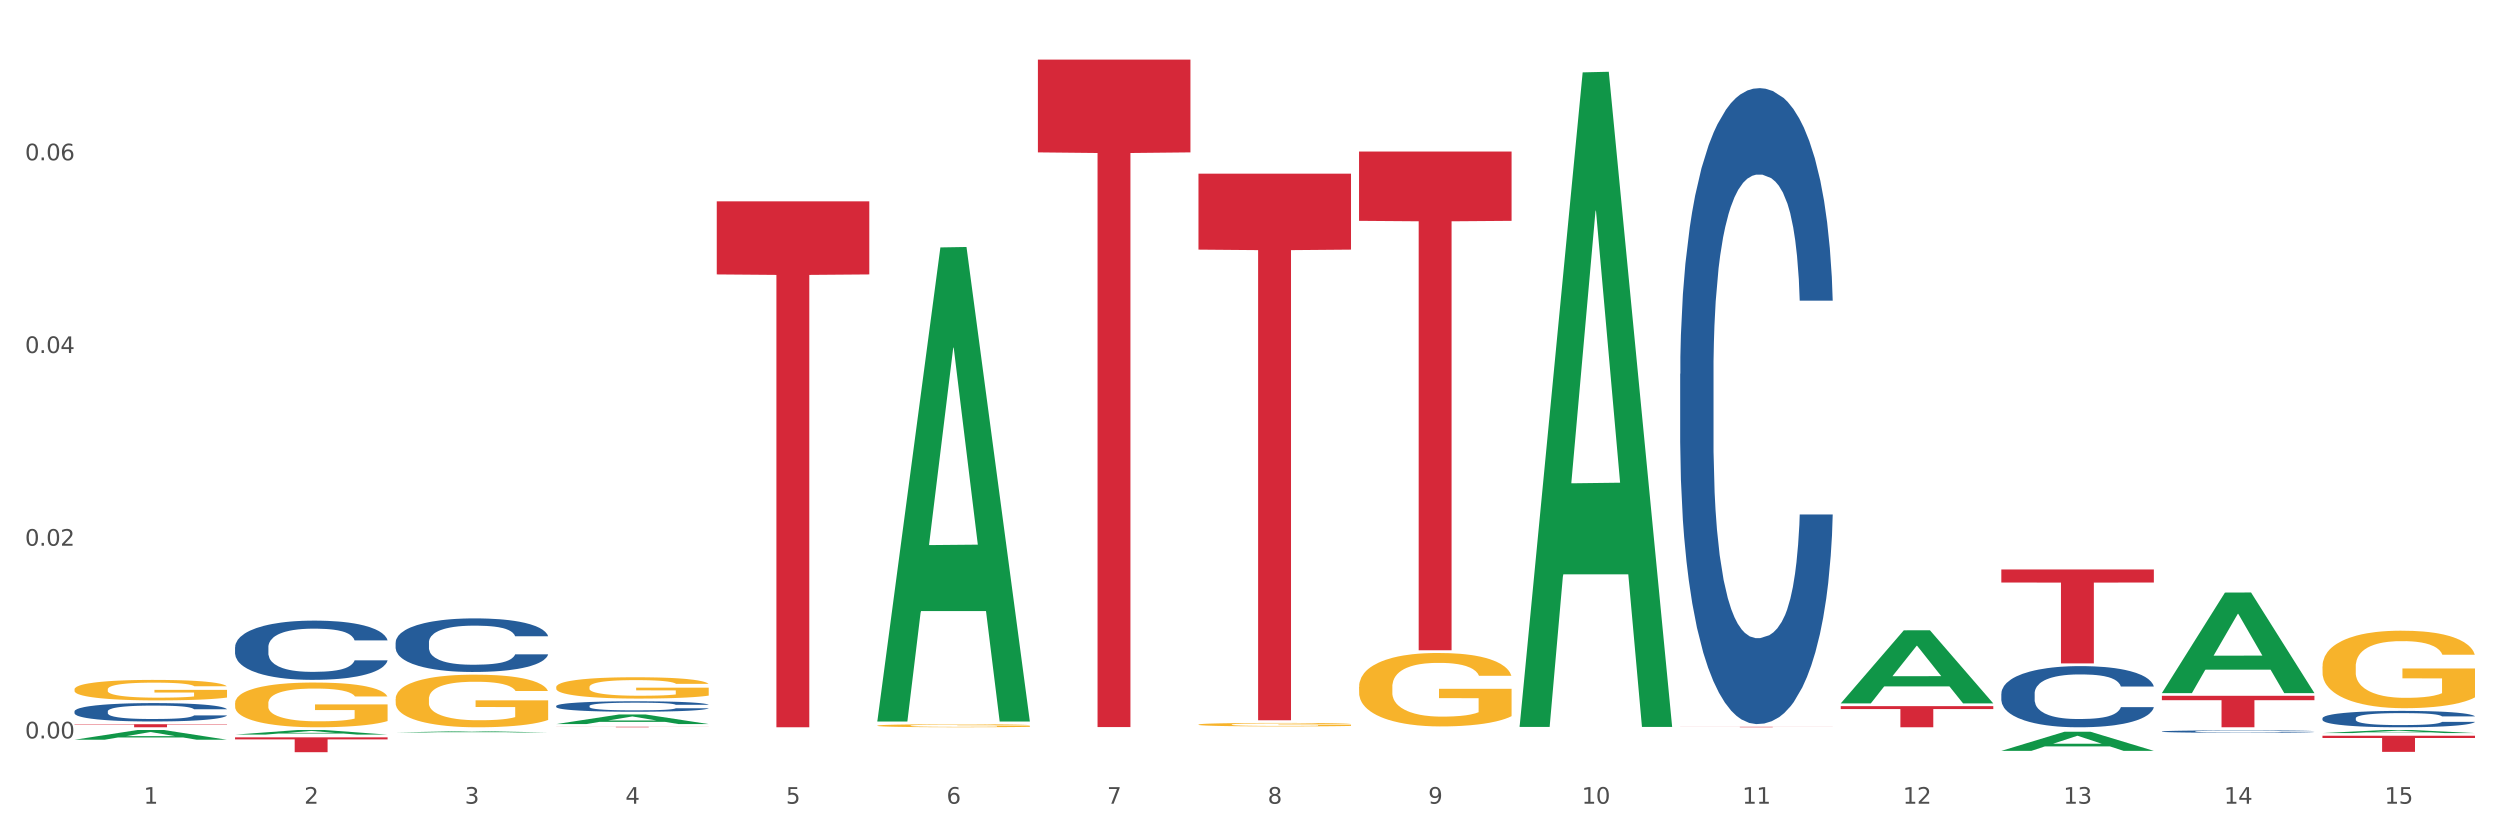
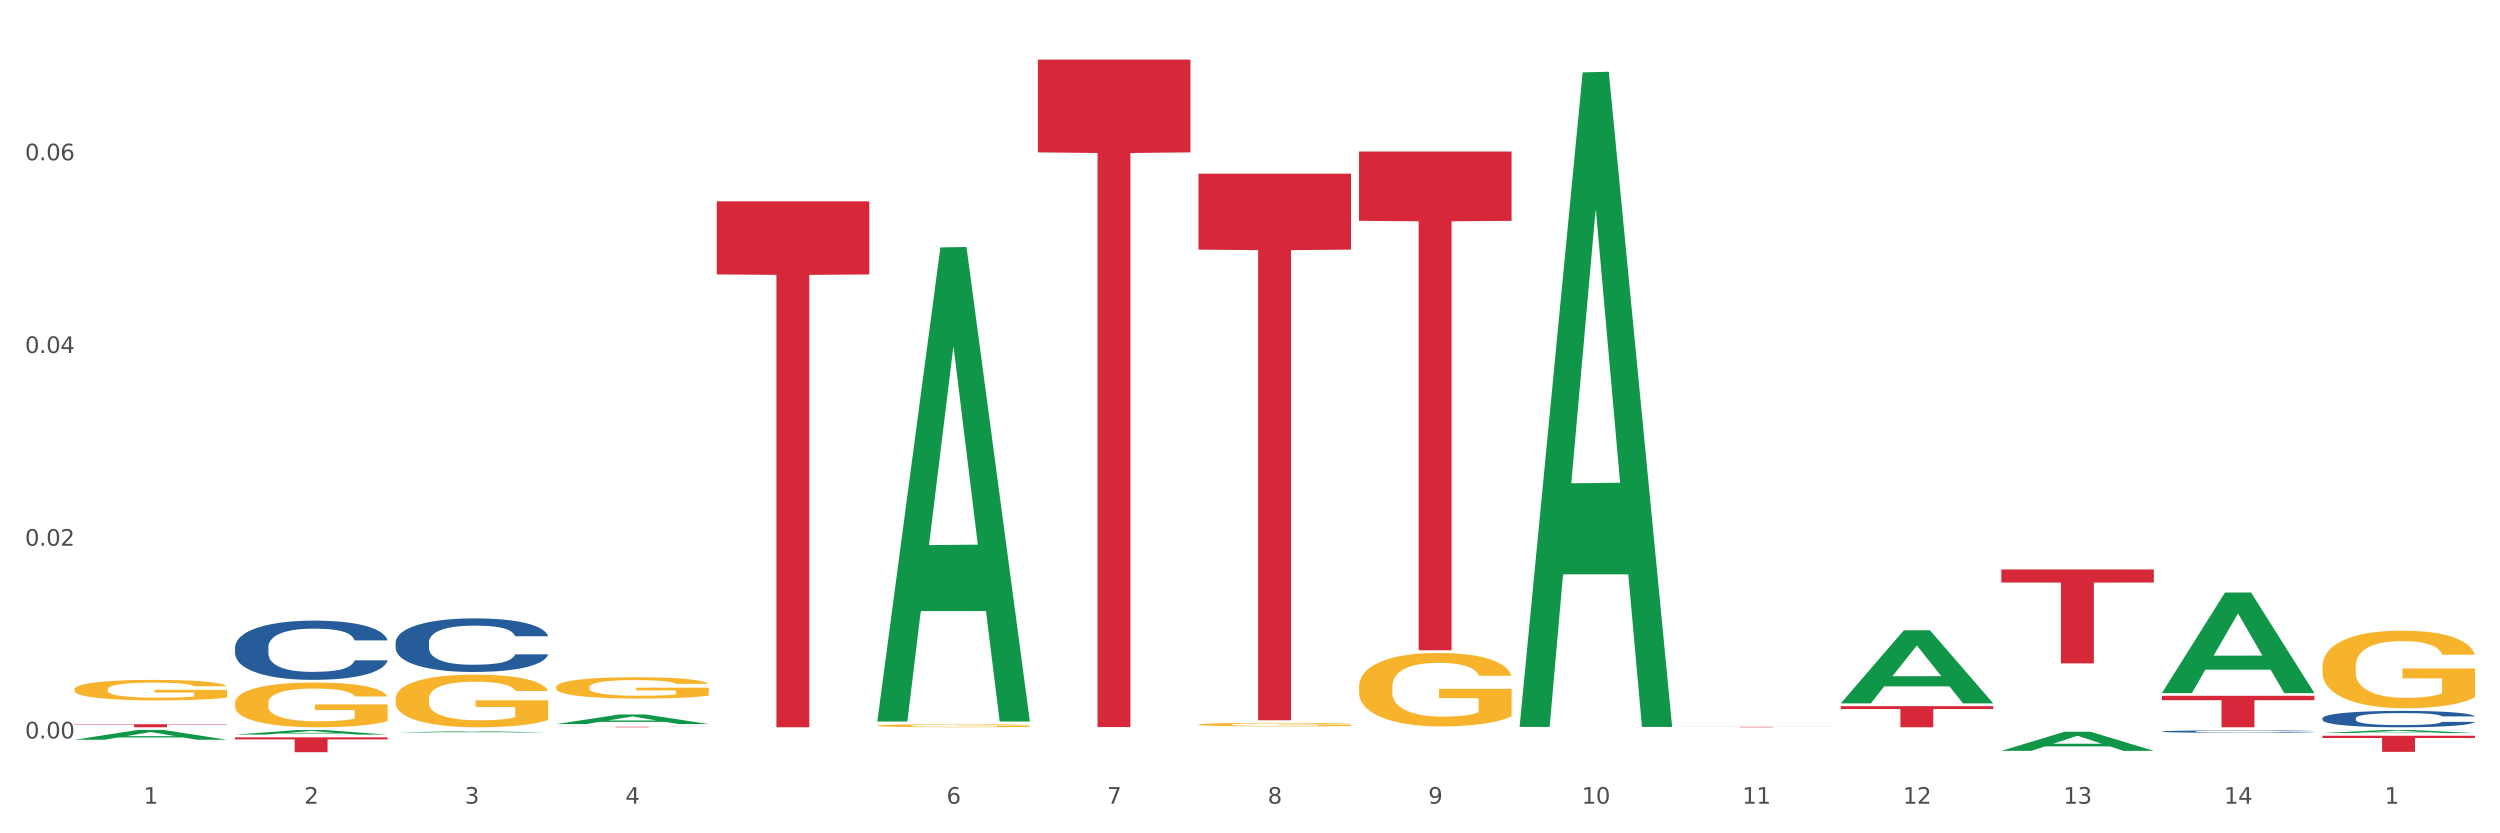
<svg xmlns="http://www.w3.org/2000/svg" xmlns:xlink="http://www.w3.org/1999/xlink" width="1080pt" height="360pt" viewBox="0 0 1080 360" version="1.1">
  <rect x="0" y="0" width="1080" height="360" fill="#333333" stroke="none" />
  <defs>
    <style type="text/css">*{stroke-linejoin: round; stroke-linecap: butt}</style>
  </defs>
  <g id="figure_1">
    <g id="patch_1">
      <path d="M 0 360  L 1080 360  L 1080 0  L 0 0  z " style="fill: #ffffff; stroke: #ffffff; stroke-linejoin: miter" />
    </g>
    <g id="axes_1">
      <g id="matplotlib.axis_1">
        <g id="xtick_1">
          <g id="text_1">
            <g style="fill: #4d4d4d" transform="translate(62.07 347.204) scale(0.096 -0.096)">
              <defs>
                <path id="DejaVuSans-31" d="M 794 531  L 1825 531  L 1825 4091  L 703 3866  L 703 4441  L 1819 4666  L 2450 4666  L 2450 531  L 3481 531  L 3481 0  L 794 0  L 794 531  z " transform="scale(0.016)" />
              </defs>
              <use xlink:href="#DejaVuSans-31" />
            </g>
          </g>
        </g>
        <g id="xtick_2">
          <g id="text_2">
            <g style="fill: #4d4d4d" transform="translate(131.436 347.204) scale(0.096 -0.096)">
              <defs>
                <path id="DejaVuSans-32" d="M 1228 531  L 3431 531  L 3431 0  L 469 0  L 469 531  Q 828 903 1448 1529  Q 2069 2156 2228 2338  Q 2531 2678 2651 2914  Q 2772 3150 2772 3378  Q 2772 3750 2511 3984  Q 2250 4219 1831 4219  Q 1534 4219 1204 4116  Q 875 4013 500 3803  L 500 4441  Q 881 4594 1212 4672  Q 1544 4750 1819 4750  Q 2544 4750 2975 4387  Q 3406 4025 3406 3419  Q 3406 3131 3298 2873  Q 3191 2616 2906 2266  Q 2828 2175 2409 1742  Q 1991 1309 1228 531  z " transform="scale(0.016)" />
              </defs>
              <use xlink:href="#DejaVuSans-32" />
            </g>
          </g>
        </g>
        <g id="xtick_3">
          <g id="text_3">
            <g style="fill: #4d4d4d" transform="translate(200.802 347.204) scale(0.096 -0.096)">
              <defs>
                <path id="DejaVuSans-33" d="M 2597 2516  Q 3050 2419 3304 2112  Q 3559 1806 3559 1356  Q 3559 666 3084 287  Q 2609 -91 1734 -91  Q 1441 -91 1130 -33  Q 819 25 488 141  L 488 750  Q 750 597 1062 519  Q 1375 441 1716 441  Q 2309 441 2620 675  Q 2931 909 2931 1356  Q 2931 1769 2642 2001  Q 2353 2234 1838 2234  L 1294 2234  L 1294 2753  L 1863 2753  Q 2328 2753 2575 2939  Q 2822 3125 2822 3475  Q 2822 3834 2567 4026  Q 2313 4219 1838 4219  Q 1578 4219 1281 4162  Q 984 4106 628 3988  L 628 4550  Q 988 4650 1302 4700  Q 1616 4750 1894 4750  Q 2613 4750 3031 4423  Q 3450 4097 3450 3541  Q 3450 3153 3228 2886  Q 3006 2619 2597 2516  z " transform="scale(0.016)" />
              </defs>
              <use xlink:href="#DejaVuSans-33" />
            </g>
          </g>
        </g>
        <g id="xtick_4">
          <g id="text_4">
            <g style="fill: #4d4d4d" transform="translate(270.169 347.204) scale(0.096 -0.096)">
              <defs>
                <path id="DejaVuSans-34" d="M 2419 4116  L 825 1625  L 2419 1625  L 2419 4116  z M 2253 4666  L 3047 4666  L 3047 1625  L 3713 1625  L 3713 1100  L 3047 1100  L 3047 0  L 2419 0  L 2419 1100  L 313 1100  L 313 1709  L 2253 4666  z " transform="scale(0.016)" />
              </defs>
              <use xlink:href="#DejaVuSans-34" />
            </g>
          </g>
        </g>
        <g id="xtick_5">
          <g id="text_5">
            <g style="fill: #4d4d4d" transform="translate(339.535 347.204) scale(0.096 -0.096)">
              <defs>
-                 <path id="DejaVuSans-35" d="M 691 4666  L 3169 4666  L 3169 4134  L 1269 4134  L 1269 2991  Q 1406 3038 1543 3061  Q 1681 3084 1819 3084  Q 2600 3084 3056 2656  Q 3513 2228 3513 1497  Q 3513 744 3044 326  Q 2575 -91 1722 -91  Q 1428 -91 1123 -41  Q 819 9 494 109  L 494 744  Q 775 591 1075 516  Q 1375 441 1709 441  Q 2250 441 2565 725  Q 2881 1009 2881 1497  Q 2881 1984 2565 2268  Q 2250 2553 1709 2553  Q 1456 2553 1204 2497  Q 953 2441 691 2322  L 691 4666  z " transform="scale(0.016)" />
-               </defs>
+                 </defs>
              <use xlink:href="#DejaVuSans-35" />
            </g>
          </g>
        </g>
        <g id="xtick_6">
          <g id="text_6">
            <g style="fill: #4d4d4d" transform="translate(408.901 347.204) scale(0.096 -0.096)">
              <defs>
                <path id="DejaVuSans-36" d="M 2113 2584  Q 1688 2584 1439 2293  Q 1191 2003 1191 1497  Q 1191 994 1439 701  Q 1688 409 2113 409  Q 2538 409 2786 701  Q 3034 994 3034 1497  Q 3034 2003 2786 2293  Q 2538 2584 2113 2584  z M 3366 4563  L 3366 3988  Q 3128 4100 2886 4159  Q 2644 4219 2406 4219  Q 1781 4219 1451 3797  Q 1122 3375 1075 2522  Q 1259 2794 1537 2939  Q 1816 3084 2150 3084  Q 2853 3084 3261 2657  Q 3669 2231 3669 1497  Q 3669 778 3244 343  Q 2819 -91 2113 -91  Q 1303 -91 875 529  Q 447 1150 447 2328  Q 447 3434 972 4092  Q 1497 4750 2381 4750  Q 2619 4750 2861 4703  Q 3103 4656 3366 4563  z " transform="scale(0.016)" />
              </defs>
              <use xlink:href="#DejaVuSans-36" />
            </g>
          </g>
        </g>
        <g id="xtick_7">
          <g id="text_7">
            <g style="fill: #4d4d4d" transform="translate(478.267 347.204) scale(0.096 -0.096)">
              <defs>
                <path id="DejaVuSans-37" d="M 525 4666  L 3525 4666  L 3525 4397  L 1831 0  L 1172 0  L 2766 4134  L 525 4134  L 525 4666  z " transform="scale(0.016)" />
              </defs>
              <use xlink:href="#DejaVuSans-37" />
            </g>
          </g>
        </g>
        <g id="xtick_8">
          <g id="text_8">
            <g style="fill: #4d4d4d" transform="translate(547.634 347.204) scale(0.096 -0.096)">
              <defs>
                <path id="DejaVuSans-38" d="M 2034 2216  Q 1584 2216 1326 1975  Q 1069 1734 1069 1313  Q 1069 891 1326 650  Q 1584 409 2034 409  Q 2484 409 2743 651  Q 3003 894 3003 1313  Q 3003 1734 2745 1975  Q 2488 2216 2034 2216  z M 1403 2484  Q 997 2584 770 2862  Q 544 3141 544 3541  Q 544 4100 942 4425  Q 1341 4750 2034 4750  Q 2731 4750 3128 4425  Q 3525 4100 3525 3541  Q 3525 3141 3298 2862  Q 3072 2584 2669 2484  Q 3125 2378 3379 2068  Q 3634 1759 3634 1313  Q 3634 634 3220 271  Q 2806 -91 2034 -91  Q 1263 -91 848 271  Q 434 634 434 1313  Q 434 1759 690 2068  Q 947 2378 1403 2484  z M 1172 3481  Q 1172 3119 1398 2916  Q 1625 2713 2034 2713  Q 2441 2713 2670 2916  Q 2900 3119 2900 3481  Q 2900 3844 2670 4047  Q 2441 4250 2034 4250  Q 1625 4250 1398 4047  Q 1172 3844 1172 3481  z " transform="scale(0.016)" />
              </defs>
              <use xlink:href="#DejaVuSans-38" />
            </g>
          </g>
        </g>
        <g id="xtick_9">
          <g id="text_9">
            <g style="fill: #4d4d4d" transform="translate(617 347.204) scale(0.096 -0.096)">
              <defs>
                <path id="DejaVuSans-39" d="M 703 97  L 703 672  Q 941 559 1184 500  Q 1428 441 1663 441  Q 2288 441 2617 861  Q 2947 1281 2994 2138  Q 2813 1869 2534 1725  Q 2256 1581 1919 1581  Q 1219 1581 811 2004  Q 403 2428 403 3163  Q 403 3881 828 4315  Q 1253 4750 1959 4750  Q 2769 4750 3195 4129  Q 3622 3509 3622 2328  Q 3622 1225 3098 567  Q 2575 -91 1691 -91  Q 1453 -91 1209 -44  Q 966 3 703 97  z M 1959 2075  Q 2384 2075 2632 2365  Q 2881 2656 2881 3163  Q 2881 3666 2632 3958  Q 2384 4250 1959 4250  Q 1534 4250 1286 3958  Q 1038 3666 1038 3163  Q 1038 2656 1286 2365  Q 1534 2075 1959 2075  z " transform="scale(0.016)" />
              </defs>
              <use xlink:href="#DejaVuSans-39" />
            </g>
          </g>
        </g>
        <g id="xtick_10">
          <g id="text_10">
            <g style="fill: #4d4d4d" transform="translate(683.312 347.204) scale(0.096 -0.096)">
              <defs>
                <path id="DejaVuSans-30" d="M 2034 4250  Q 1547 4250 1301 3770  Q 1056 3291 1056 2328  Q 1056 1369 1301 889  Q 1547 409 2034 409  Q 2525 409 2770 889  Q 3016 1369 3016 2328  Q 3016 3291 2770 3770  Q 2525 4250 2034 4250  z M 2034 4750  Q 2819 4750 3233 4129  Q 3647 3509 3647 2328  Q 3647 1150 3233 529  Q 2819 -91 2034 -91  Q 1250 -91 836 529  Q 422 1150 422 2328  Q 422 3509 836 4129  Q 1250 4750 2034 4750  z " transform="scale(0.016)" />
              </defs>
              <use xlink:href="#DejaVuSans-31" />
              <use xlink:href="#DejaVuSans-30" transform="translate(63.623 0)" />
            </g>
          </g>
        </g>
        <g id="xtick_11">
          <g id="text_11">
            <g style="fill: #4d4d4d" transform="translate(752.678 347.204) scale(0.096 -0.096)">
              <use xlink:href="#DejaVuSans-31" />
              <use xlink:href="#DejaVuSans-31" transform="translate(63.623 0)" />
            </g>
          </g>
        </g>
        <g id="xtick_12">
          <g id="text_12">
            <g style="fill: #4d4d4d" transform="translate(822.044 347.204) scale(0.096 -0.096)">
              <use xlink:href="#DejaVuSans-31" />
              <use xlink:href="#DejaVuSans-32" transform="translate(63.623 0)" />
            </g>
          </g>
        </g>
        <g id="xtick_13">
          <g id="text_13">
            <g style="fill: #4d4d4d" transform="translate(891.411 347.204) scale(0.096 -0.096)">
              <use xlink:href="#DejaVuSans-31" />
              <use xlink:href="#DejaVuSans-33" transform="translate(63.623 0)" />
            </g>
          </g>
        </g>
        <g id="xtick_14">
          <g id="text_14">
            <g style="fill: #4d4d4d" transform="translate(960.777 347.204) scale(0.096 -0.096)">
              <use xlink:href="#DejaVuSans-31" />
              <use xlink:href="#DejaVuSans-34" transform="translate(63.623 0)" />
            </g>
          </g>
        </g>
        <g id="xtick_15">
          <g id="text_15">
            <g style="fill: #4d4d4d" transform="translate(1030.143 347.204) scale(0.096 -0.096)">
              <use xlink:href="#DejaVuSans-31" />
              <use xlink:href="#DejaVuSans-35" transform="translate(63.623 0)" />
            </g>
          </g>
        </g>
        <g id="xtick_16" />
        <g id="xtick_17" />
        <g id="xtick_18" />
        <g id="xtick_19" />
        <g id="xtick_20" />
        <g id="xtick_21" />
        <g id="xtick_22" />
        <g id="xtick_23" />
        <g id="xtick_24" />
        <g id="xtick_25" />
        <g id="xtick_26" />
        <g id="xtick_27" />
        <g id="xtick_28" />
        <g id="xtick_29" />
      </g>
      <g id="matplotlib.axis_2">
        <g id="ytick_1">
          <g id="text_16">
            <g style="fill: #4d4d4d" transform="translate(10.8 318.998) scale(0.096 -0.096)">
              <defs>
                <path id="DejaVuSans-2e" d="M 684 794  L 1344 794  L 1344 0  L 684 0  L 684 794  z " transform="scale(0.016)" />
              </defs>
              <use xlink:href="#DejaVuSans-30" />
              <use xlink:href="#DejaVuSans-2e" transform="translate(63.623 0)" />
              <use xlink:href="#DejaVuSans-30" transform="translate(95.41 0)" />
              <use xlink:href="#DejaVuSans-30" transform="translate(159.033 0)" />
            </g>
          </g>
        </g>
        <g id="ytick_2">
          <g id="text_17">
            <g style="fill: #4d4d4d" transform="translate(10.8 235.749) scale(0.096 -0.096)">
              <use xlink:href="#DejaVuSans-30" />
              <use xlink:href="#DejaVuSans-2e" transform="translate(63.623 0)" />
              <use xlink:href="#DejaVuSans-30" transform="translate(95.41 0)" />
              <use xlink:href="#DejaVuSans-32" transform="translate(159.033 0)" />
            </g>
          </g>
        </g>
        <g id="ytick_3">
          <g id="text_18">
            <g style="fill: #4d4d4d" transform="translate(10.8 152.5) scale(0.096 -0.096)">
              <use xlink:href="#DejaVuSans-30" />
              <use xlink:href="#DejaVuSans-2e" transform="translate(63.623 0)" />
              <use xlink:href="#DejaVuSans-30" transform="translate(95.41 0)" />
              <use xlink:href="#DejaVuSans-34" transform="translate(159.033 0)" />
            </g>
          </g>
        </g>
        <g id="ytick_4">
          <g id="text_19">
            <g style="fill: #4d4d4d" transform="translate(10.8 69.251) scale(0.096 -0.096)">
              <use xlink:href="#DejaVuSans-30" />
              <use xlink:href="#DejaVuSans-2e" transform="translate(63.623 0)" />
              <use xlink:href="#DejaVuSans-30" transform="translate(95.41 0)" />
              <use xlink:href="#DejaVuSans-36" transform="translate(159.033 0)" />
            </g>
          </g>
        </g>
        <g id="ytick_5" />
        <g id="ytick_6" />
        <g id="ytick_7" />
        <g id="ytick_8" />
      </g>
      <g id="PolyCollection_1">
        <path d="M 32.175 319.565  L 32.243 319.561  L 59.417 315.355  L 70.695 315.351  L 98.073 319.573  L 85.029 319.573  L 79.119 318.59  L 51.061 318.59  L 50.857 318.606  L 45.151 319.573  L 32.175 319.573  L 32.175 319.565  L 54.594 318.003  L 75.586 317.999  L 65.192 316.251  L 65.056 316.243  L 64.92 316.255  L 54.526 317.999  L 54.594 318.003  L 32.175 319.565  z " clip-path="url(#p451936772e)" style="fill: #109648" />
        <path d="M 379.006 313.471  L 379.084 313.47  L 379.084 313.427  L 379.24 313.39  L 380.018 313.301  L 381.185 313.227  L 382.04 313.188  L 382.896 313.156  L 383.908 313.124  L 385.152 313.091  L 387.409 313.042  L 388.809 313.017  L 390.521 312.991  L 393.633 312.953  L 395.889 312.932  L 398.223 312.914  L 402.035 312.892  L 404.525 312.883  L 407.17 312.876  L 410.36 312.871  L 412.772 312.87  L 418.062 312.873  L 422.575 312.884  L 424.753 312.892  L 427.554 312.907  L 429.032 312.916  L 431.444 312.935  L 433.934 312.96  L 435.646 312.982  L 438.213 313.022  L 440.158 313.062  L 441.948 313.112  L 442.881 313.147  L 443.581 313.179  L 444.204 313.215  L 444.826 313.274  L 430.822 313.274  L 430.277 313.232  L 429.422 313.193  L 428.177 313.155  L 427.087 313.131  L 425.22 313.101  L 423.509 313.082  L 421.719 313.068  L 419.541 313.056  L 417.829 313.05  L 415.417 313.046  L 410.671 313.047  L 407.481 313.056  L 405.303 313.068  L 403.903 313.079  L 402.658 313.091  L 401.257 313.107  L 399.624 313.132  L 398.456 313.155  L 397.289 313.183  L 396.356 313.212  L 395.5 313.245  L 394.8 313.281  L 394.255 313.318  L 393.788 313.363  L 393.399 313.438  L 393.399 313.6  L 393.555 313.637  L 393.944 313.686  L 394.411 313.723  L 395.189 313.767  L 395.889 313.796  L 397.212 313.839  L 398.69 313.875  L 399.857 313.897  L 401.024 313.916  L 403.047 313.942  L 405.303 313.964  L 407.248 313.977  L 409.893 313.989  L 411.683 313.993  L 413.239 313.996  L 417.051 313.996  L 419.774 313.992  L 422.808 313.984  L 425.142 313.973  L 427.087 313.96  L 429.266 313.939  L 430.666 313.919  L 430.666 313.67  L 413.55 313.669  L 413.55 313.504  L 444.904 313.504  L 444.904 313.989  L 443.581 314.014  L 442.103 314.036  L 440.547 314.056  L 438.213 314.081  L 435.412 314.105  L 432.923 314.122  L 430.277 314.136  L 427.165 314.149  L 423.12 314.161  L 420.63 314.166  L 417.518 314.169  L 413.861 314.17  L 410.671 314.168  L 407.559 314.162  L 404.292 314.151  L 401.102 314.136  L 398.69 314.12  L 396.278 314.101  L 393.711 314.077  L 391.688 314.053  L 390.132 314.031  L 388.42 314.004  L 386.553 313.968  L 385.152 313.936  L 383.908 313.903  L 382.585 313.86  L 381.651 313.824  L 380.718 313.777  L 380.173 313.743  L 379.551 313.689  L 379.084 313.615  L 379.006 313.471  z " clip-path="url(#p451936772e)" style="fill: #f7b32b" />
        <path d="M 517.739 313.001  L 517.816 313  L 517.816 312.95  L 517.972 312.908  L 518.75 312.805  L 519.917 312.72  L 520.773 312.675  L 521.629 312.638  L 522.64 312.601  L 523.885 312.563  L 526.141 312.507  L 527.542 312.478  L 529.253 312.448  L 532.365 312.404  L 534.621 312.379  L 536.956 312.359  L 540.768 312.334  L 543.257 312.323  L 545.903 312.315  L 549.093 312.309  L 551.504 312.308  L 556.795 312.312  L 561.307 312.324  L 563.486 312.334  L 566.287 312.351  L 567.765 312.361  L 570.177 312.383  L 572.666 312.412  L 574.378 312.437  L 576.946 312.483  L 578.891 312.53  L 580.68 312.587  L 581.614 312.627  L 582.314 312.664  L 582.936 312.707  L 583.559 312.774  L 569.554 312.774  L 569.01 312.726  L 568.154 312.68  L 566.909 312.637  L 565.82 312.609  L 563.953 312.575  L 562.241 312.553  L 560.452 312.537  L 558.273 312.523  L 556.562 312.516  L 554.15 312.511  L 549.404 312.512  L 546.214 312.523  L 544.035 312.537  L 542.635 312.549  L 541.39 312.563  L 539.99 312.582  L 538.356 312.611  L 537.189 312.637  L 536.022 312.67  L 535.088 312.702  L 534.232 312.741  L 533.532 312.782  L 532.988 312.824  L 532.521 312.876  L 532.132 312.963  L 532.132 313.15  L 532.287 313.193  L 532.676 313.249  L 533.143 313.291  L 533.921 313.342  L 534.621 313.376  L 535.944 313.425  L 537.422 313.466  L 538.589 313.492  L 539.756 313.514  L 541.779 313.544  L 544.035 313.569  L 545.981 313.584  L 548.626 313.598  L 550.415 313.603  L 551.971 313.606  L 555.784 313.606  L 558.507 313.602  L 561.541 313.592  L 563.875 313.58  L 565.82 313.565  L 567.998 313.54  L 569.399 313.517  L 569.399 313.231  L 552.282 313.23  L 552.282 313.039  L 583.636 313.039  L 583.636 313.598  L 582.314 313.627  L 580.836 313.653  L 579.28 313.676  L 576.946 313.705  L 574.145 313.732  L 571.655 313.751  L 569.01 313.768  L 565.898 313.783  L 561.852 313.796  L 559.362 313.802  L 556.25 313.806  L 552.594 313.807  L 549.404 313.805  L 546.292 313.798  L 543.024 313.785  L 539.834 313.768  L 537.422 313.75  L 535.01 313.728  L 532.443 313.699  L 530.42 313.672  L 528.864 313.647  L 527.153 313.616  L 525.285 313.575  L 523.885 313.538  L 522.64 313.499  L 521.317 313.45  L 520.384 313.408  L 519.45 313.354  L 518.906 313.314  L 518.283 313.253  L 517.816 313.167  L 517.739 313.001  z " clip-path="url(#p451936772e)" style="fill: #f7b32b" />
        <path d="M 587.105 296.751  L 587.183 296.722  L 587.183 295.678  L 587.338 294.78  L 588.116 292.606  L 589.283 290.81  L 590.139 289.853  L 590.995 289.071  L 592.006 288.288  L 593.251 287.477  L 595.507 286.289  L 596.908 285.68  L 598.619 285.042  L 601.731 284.115  L 603.988 283.593  L 606.322 283.159  L 610.134 282.637  L 612.624 282.405  L 615.269 282.231  L 618.459 282.115  L 620.871 282.086  L 626.161 282.173  L 630.674 282.434  L 632.852 282.637  L 635.653 282.985  L 637.131 283.217  L 639.543 283.68  L 642.033 284.289  L 643.744 284.811  L 646.312 285.796  L 648.257 286.781  L 650.046 287.998  L 650.98 288.839  L 651.68 289.621  L 652.302 290.52  L 652.925 291.94  L 638.921 291.94  L 638.376 290.926  L 637.52 289.969  L 636.275 289.042  L 635.186 288.462  L 633.319 287.738  L 631.607 287.274  L 629.818 286.926  L 627.639 286.636  L 625.928 286.491  L 623.516 286.375  L 618.77 286.404  L 615.58 286.636  L 613.402 286.926  L 612.001 287.187  L 610.756 287.477  L 609.356 287.883  L 607.722 288.491  L 606.555 289.042  L 605.388 289.737  L 604.455 290.433  L 603.599 291.244  L 602.898 292.114  L 602.354 293.012  L 601.887 294.113  L 601.498 295.939  L 601.498 299.91  L 601.654 300.808  L 602.043 301.996  L 602.509 302.895  L 603.287 303.967  L 603.988 304.692  L 605.31 305.735  L 606.789 306.604  L 607.956 307.155  L 609.123 307.619  L 611.145 308.256  L 613.402 308.778  L 615.347 309.097  L 617.992 309.387  L 619.781 309.502  L 621.337 309.56  L 625.15 309.56  L 627.873 309.473  L 630.907 309.271  L 633.241 309.01  L 635.186 308.691  L 637.365 308.169  L 638.765 307.677  L 638.765 301.62  L 621.649 301.591  L 621.649 297.562  L 653.003 297.562  L 653.003 309.387  L 651.68 309.995  L 650.202 310.546  L 648.646 311.038  L 646.312 311.647  L 643.511 312.227  L 641.021 312.632  L 638.376 312.98  L 635.264 313.299  L 631.218 313.589  L 628.729 313.705  L 625.617 313.792  L 621.96 313.821  L 618.77 313.763  L 615.658 313.618  L 612.39 313.357  L 609.2 312.98  L 606.789 312.603  L 604.377 312.14  L 601.809 311.531  L 599.786 310.952  L 598.23 310.43  L 596.519 309.763  L 594.652 308.894  L 593.251 308.111  L 592.006 307.3  L 590.684 306.257  L 589.75 305.358  L 588.816 304.228  L 588.272 303.387  L 587.649 302.083  L 587.183 300.257  L 587.105 296.751  z " clip-path="url(#p451936772e)" style="fill: #f7b32b" />
        <path d="M 170.907 277.543  L 170.985 277.522  L 170.985 276.93  L 171.219 276.126  L 172.076 274.646  L 173.166 273.525  L 175.036 272.214  L 176.048 271.664  L 177.373 271.051  L 180.099 270.057  L 183.215 269.212  L 185.396 268.746  L 187.031 268.45  L 190.692 267.922  L 192.796 267.689  L 194.977 267.499  L 196.846 267.372  L 199.962 267.224  L 202.454 267.16  L 205.336 267.139  L 207.751 267.16  L 210.945 267.245  L 215.618 267.499  L 217.41 267.647  L 219.825 267.901  L 222.317 268.239  L 224.342 268.577  L 226.679 269.064  L 229.094 269.698  L 231.431 270.501  L 233.066 271.242  L 234.391 272.024  L 235.559 272.975  L 236.416 274.012  L 236.805 274.879  L 222.551 274.879  L 222.161 274.096  L 221.382 273.25  L 220.604 272.679  L 219.747 272.214  L 218.422 271.686  L 217.254 271.347  L 215.307 270.946  L 213.515 270.692  L 212.035 270.544  L 210.244 270.417  L 206.427 270.29  L 203.701 270.29  L 201.987 270.332  L 199.884 270.438  L 198.092 270.586  L 195.989 270.84  L 194.353 271.115  L 192.718 271.474  L 191.783 271.728  L 190.381 272.193  L 189.446 272.574  L 188.2 273.229  L 187.499 273.694  L 186.252 274.9  L 185.707 275.788  L 185.474 276.401  L 185.318 277.078  L 185.318 280.376  L 185.785 281.857  L 186.175 282.491  L 186.798 283.21  L 187.966 284.14  L 189.68 285.05  L 191.471 285.705  L 192.951 286.107  L 194.353 286.403  L 195.755 286.636  L 197.469 286.847  L 198.871 286.974  L 200.974 287.101  L 203.467 287.164  L 205.414 287.164  L 209.387 287.058  L 211.178 286.953  L 212.892 286.805  L 214.761 286.572  L 216.241 286.318  L 217.098 286.128  L 218.5 285.726  L 219.591 285.303  L 220.526 284.817  L 221.149 284.394  L 221.85 283.76  L 222.395 283.041  L 222.551 282.66  L 236.805 282.66  L 236.494 283.421  L 235.949 284.162  L 234.858 285.155  L 234.001 285.726  L 232.677 286.424  L 231.275 287.016  L 229.328 287.672  L 227.536 288.158  L 225.667 288.581  L 223.641 288.962  L 219.98 289.49  L 218.656 289.638  L 215.852 289.892  L 213.671 290.04  L 210.477 290.188  L 207.206 290.273  L 203.779 290.294  L 200.741 290.251  L 197.391 290.125  L 195.288 289.998  L 192.951 289.807  L 190.225 289.511  L 187.655 289.152  L 185.24 288.729  L 182.981 288.243  L 180.878 287.693  L 178.152 286.784  L 176.126 285.895  L 174.646 285.071  L 173.634 284.373  L 172.621 283.485  L 172.076 282.872  L 171.219 281.391  L 170.907 280.017  L 170.907 277.543  z " clip-path="url(#p451936772e)" style="fill: #255c99" />
-         <path d="M 240.274 304.982  L 240.352 304.978  L 240.352 304.862  L 240.585 304.705  L 241.442 304.415  L 242.533 304.196  L 244.402 303.939  L 245.415 303.831  L 246.739 303.711  L 249.465 303.517  L 252.581 303.351  L 254.762 303.26  L 256.398 303.202  L 260.059 303.099  L 262.162 303.053  L 264.343 303.016  L 266.212 302.991  L 269.328 302.962  L 271.821 302.95  L 274.703 302.945  L 277.117 302.95  L 280.311 302.966  L 284.985 303.016  L 286.776 303.045  L 289.191 303.095  L 291.683 303.161  L 293.709 303.227  L 296.045 303.322  L 298.46 303.446  L 300.797 303.604  L 302.433 303.749  L 303.757 303.902  L 304.925 304.088  L 305.782 304.291  L 306.172 304.461  L 291.917 304.461  L 291.528 304.308  L 290.749 304.142  L 289.97 304.03  L 289.113 303.939  L 287.789 303.836  L 286.62 303.769  L 284.673 303.691  L 282.881 303.641  L 281.401 303.612  L 279.61 303.587  L 275.793 303.562  L 273.067 303.562  L 271.353 303.571  L 269.25 303.591  L 267.458 303.62  L 265.355 303.67  L 263.72 303.724  L 262.084 303.794  L 261.149 303.844  L 259.747 303.935  L 258.812 304.009  L 257.566 304.138  L 256.865 304.229  L 255.619 304.465  L 255.073 304.639  L 254.84 304.759  L 254.684 304.891  L 254.684 305.537  L 255.151 305.827  L 255.541 305.951  L 256.164 306.092  L 257.332 306.274  L 259.046 306.452  L 260.838 306.58  L 262.318 306.659  L 263.72 306.717  L 265.122 306.762  L 266.835 306.804  L 268.237 306.829  L 270.341 306.854  L 272.833 306.866  L 274.78 306.866  L 278.753 306.845  L 280.545 306.825  L 282.258 306.796  L 284.128 306.75  L 285.608 306.7  L 286.465 306.663  L 287.867 306.584  L 288.957 306.502  L 289.892 306.406  L 290.515 306.324  L 291.216 306.199  L 291.761 306.059  L 291.917 305.984  L 306.172 305.984  L 305.86 306.133  L 305.315 306.278  L 304.224 306.473  L 303.367 306.584  L 302.043 306.721  L 300.641 306.837  L 298.694 306.965  L 296.902 307.061  L 295.033 307.143  L 293.008 307.218  L 289.347 307.321  L 288.022 307.35  L 285.218 307.4  L 283.037 307.429  L 279.844 307.458  L 276.572 307.475  L 273.145 307.479  L 270.107 307.47  L 266.757 307.446  L 264.654 307.421  L 262.318 307.383  L 259.591 307.326  L 257.021 307.255  L 254.606 307.172  L 252.347 307.077  L 250.244 306.969  L 247.518 306.791  L 245.493 306.618  L 244.013 306.456  L 243 306.32  L 241.987 306.146  L 241.442 306.026  L 240.585 305.736  L 240.274 305.467  L 240.274 304.982  z " clip-path="url(#p451936772e)" style="fill: #255c99" />
-         <path d="M 725.837 161.517  L 725.915 161.266  L 725.915 154.241  L 726.149 144.706  L 727.006 127.142  L 728.096 113.844  L 729.966 98.288  L 730.978 91.764  L 732.302 84.488  L 735.029 72.695  L 738.144 62.659  L 740.325 57.139  L 741.961 53.626  L 745.622 47.353  L 747.725 44.593  L 749.906 42.335  L 751.776 40.829  L 754.891 39.073  L 757.384 38.32  L 760.266 38.069  L 762.681 38.32  L 765.874 39.324  L 770.548 42.335  L 772.34 44.091  L 774.754 47.102  L 777.247 51.117  L 779.272 55.131  L 781.609 60.902  L 784.024 68.43  L 786.36 77.964  L 787.996 86.746  L 789.32 96.03  L 790.489 107.321  L 791.346 119.615  L 791.735 129.902  L 777.481 129.902  L 777.091 120.619  L 776.312 110.582  L 775.533 103.808  L 774.676 98.288  L 773.352 92.015  L 772.184 88.001  L 770.237 83.233  L 768.445 80.222  L 766.965 78.466  L 765.173 76.96  L 761.357 75.455  L 758.63 75.455  L 756.917 75.957  L 754.814 77.211  L 753.022 78.968  L 750.919 81.979  L 749.283 85.241  L 747.647 89.506  L 746.713 92.517  L 745.311 98.037  L 744.376 102.553  L 743.13 110.331  L 742.429 115.852  L 741.182 130.153  L 740.637 140.692  L 740.403 147.968  L 740.248 155.997  L 740.248 195.139  L 740.715 212.703  L 741.104 220.23  L 741.727 228.761  L 742.896 239.801  L 744.61 250.59  L 746.401 258.368  L 747.881 263.136  L 749.283 266.648  L 750.685 269.408  L 752.399 271.917  L 753.801 273.423  L 755.904 274.928  L 758.397 275.681  L 760.344 275.681  L 764.317 274.427  L 766.108 273.172  L 767.822 271.416  L 769.691 268.656  L 771.171 265.645  L 772.028 263.387  L 773.43 258.619  L 774.521 253.601  L 775.455 247.83  L 776.079 242.812  L 776.78 235.285  L 777.325 226.754  L 777.481 222.237  L 791.735 222.237  L 791.424 231.27  L 790.878 240.052  L 789.788 251.845  L 788.931 258.619  L 787.607 266.899  L 786.205 273.925  L 784.257 281.703  L 782.466 287.474  L 780.596 292.492  L 778.571 297.008  L 774.91 303.281  L 773.586 305.038  L 770.782 308.048  L 768.601 309.805  L 765.407 311.561  L 762.136 312.565  L 758.708 312.816  L 755.67 312.314  L 752.321 310.808  L 750.218 309.303  L 747.881 307.045  L 745.155 303.532  L 742.584 299.267  L 740.17 294.248  L 737.911 288.478  L 735.808 281.954  L 733.081 271.165  L 731.056 260.627  L 729.576 250.841  L 728.563 242.561  L 727.551 232.023  L 727.006 224.746  L 726.149 207.183  L 725.837 190.874  L 725.837 161.517  z " clip-path="url(#p451936772e)" style="fill: #255c99" />
-         <path d="M 864.57 299.636  L 864.648 299.612  L 864.648 298.936  L 864.881 298.019  L 865.738 296.329  L 866.829 295.05  L 868.698 293.553  L 869.711 292.925  L 871.035 292.225  L 873.761 291.091  L 876.877 290.125  L 879.058 289.594  L 880.694 289.256  L 884.355 288.653  L 886.458 288.387  L 888.639 288.17  L 890.508 288.025  L 893.624 287.856  L 896.117 287.784  L 898.999 287.76  L 901.413 287.784  L 904.607 287.88  L 909.281 288.17  L 911.072 288.339  L 913.487 288.629  L 915.979 289.015  L 918.005 289.401  L 920.341 289.956  L 922.756 290.68  L 925.093 291.598  L 926.729 292.443  L 928.053 293.336  L 929.221 294.422  L 930.078 295.605  L 930.468 296.595  L 916.213 296.595  L 915.824 295.701  L 915.045 294.736  L 914.266 294.084  L 913.409 293.553  L 912.085 292.95  L 910.916 292.563  L 908.969 292.105  L 907.177 291.815  L 905.697 291.646  L 903.906 291.501  L 900.089 291.356  L 897.363 291.356  L 895.649 291.405  L 893.546 291.525  L 891.754 291.694  L 889.651 291.984  L 888.016 292.298  L 886.38 292.708  L 885.445 292.998  L 884.043 293.529  L 883.108 293.963  L 881.862 294.712  L 881.161 295.243  L 879.915 296.619  L 879.369 297.633  L 879.136 298.333  L 878.98 299.105  L 878.98 302.871  L 879.447 304.561  L 879.837 305.285  L 880.46 306.105  L 881.628 307.168  L 883.342 308.206  L 885.134 308.954  L 886.614 309.413  L 888.016 309.751  L 889.418 310.016  L 891.131 310.257  L 892.533 310.402  L 894.637 310.547  L 897.129 310.62  L 899.076 310.62  L 903.049 310.499  L 904.841 310.378  L 906.554 310.209  L 908.424 309.944  L 909.904 309.654  L 910.76 309.437  L 912.163 308.978  L 913.253 308.495  L 914.188 307.94  L 914.811 307.457  L 915.512 306.733  L 916.057 305.912  L 916.213 305.478  L 930.468 305.478  L 930.156 306.347  L 929.611 307.192  L 928.52 308.326  L 927.663 308.978  L 926.339 309.775  L 924.937 310.451  L 922.99 311.199  L 921.198 311.754  L 919.329 312.237  L 917.304 312.671  L 913.643 313.275  L 912.318 313.444  L 909.514 313.734  L 907.333 313.903  L 904.14 314.072  L 900.868 314.168  L 897.441 314.192  L 894.403 314.144  L 891.053 313.999  L 888.95 313.854  L 886.614 313.637  L 883.887 313.299  L 881.317 312.889  L 878.902 312.406  L 876.643 311.851  L 874.54 311.223  L 871.814 310.185  L 869.789 309.171  L 868.309 308.23  L 867.296 307.433  L 866.283 306.419  L 865.738 305.719  L 864.881 304.03  L 864.57 302.46  L 864.57 299.636  z " clip-path="url(#p451936772e)" style="fill: #255c99" />
        <path d="M 933.936 315.988  L 934.014 315.987  L 934.014 315.961  L 934.247 315.925  L 935.104 315.859  L 936.195 315.809  L 938.064 315.751  L 939.077 315.727  L 940.401 315.699  L 943.127 315.655  L 946.243 315.618  L 948.424 315.597  L 950.06 315.584  L 953.721 315.56  L 955.824 315.55  L 958.005 315.542  L 959.874 315.536  L 962.99 315.529  L 965.483 315.527  L 968.365 315.526  L 970.779 315.527  L 973.973 315.53  L 978.647 315.542  L 980.438 315.548  L 982.853 315.559  L 985.346 315.574  L 987.371 315.589  L 989.708 315.611  L 992.122 315.639  L 994.459 315.675  L 996.095 315.708  L 997.419 315.743  L 998.587 315.785  L 999.444 315.831  L 999.834 315.87  L 985.579 315.87  L 985.19 315.835  L 984.411 315.797  L 983.632 315.772  L 982.775 315.751  L 981.451 315.728  L 980.283 315.713  L 978.335 315.695  L 976.544 315.683  L 975.064 315.677  L 973.272 315.671  L 969.455 315.666  L 966.729 315.666  L 965.015 315.668  L 962.912 315.672  L 961.121 315.679  L 959.018 315.69  L 957.382 315.702  L 955.746 315.718  L 954.811 315.73  L 953.409 315.75  L 952.475 315.767  L 951.228 315.796  L 950.527 315.817  L 949.281 315.871  L 948.736 315.91  L 948.502 315.937  L 948.346 315.967  L 948.346 316.114  L 948.814 316.18  L 949.203 316.208  L 949.826 316.24  L 950.995 316.281  L 952.708 316.322  L 954.5 316.351  L 955.98 316.369  L 957.382 316.382  L 958.784 316.392  L 960.498 316.402  L 961.9 316.407  L 964.003 316.413  L 966.495 316.416  L 968.443 316.416  L 972.415 316.411  L 974.207 316.406  L 975.92 316.4  L 977.79 316.389  L 979.27 316.378  L 980.127 316.37  L 981.529 316.352  L 982.619 316.333  L 983.554 316.311  L 984.177 316.293  L 984.878 316.264  L 985.423 316.232  L 985.579 316.216  L 999.834 316.216  L 999.522 316.249  L 998.977 316.282  L 997.886 316.326  L 997.03 316.352  L 995.705 316.383  L 994.303 316.409  L 992.356 316.438  L 990.564 316.46  L 988.695 316.479  L 986.67 316.496  L 983.009 316.519  L 981.685 316.526  L 978.88 316.537  L 976.699 316.544  L 973.506 316.55  L 970.234 316.554  L 966.807 316.555  L 963.769 316.553  L 960.42 316.547  L 958.317 316.542  L 955.98 316.533  L 953.253 316.52  L 950.683 316.504  L 948.268 316.485  L 946.009 316.464  L 943.906 316.439  L 941.18 316.399  L 939.155 316.359  L 937.675 316.323  L 936.662 316.292  L 935.65 316.252  L 935.104 316.225  L 934.247 316.159  L 933.936 316.098  L 933.936 315.988  z " clip-path="url(#p451936772e)" style="fill: #255c99" />
        <path d="M 240.274 296.83  L 240.351 296.822  L 240.351 296.519  L 240.507 296.258  L 241.285 295.627  L 242.452 295.105  L 243.308 294.827  L 244.164 294.6  L 245.175 294.373  L 246.42 294.137  L 248.676 293.792  L 250.077 293.616  L 251.788 293.43  L 254.9 293.161  L 257.157 293.01  L 259.491 292.883  L 263.303 292.732  L 265.793 292.665  L 268.438 292.614  L 271.628 292.58  L 274.04 292.572  L 279.33 292.597  L 283.843 292.673  L 286.021 292.732  L 288.822 292.833  L 290.3 292.9  L 292.712 293.035  L 295.202 293.212  L 296.913 293.363  L 299.481 293.649  L 301.426 293.935  L 303.215 294.289  L 304.149 294.533  L 304.849 294.76  L 305.471 295.021  L 306.094 295.433  L 292.089 295.433  L 291.545 295.139  L 290.689 294.861  L 289.444 294.592  L 288.355 294.423  L 286.488 294.213  L 284.776 294.078  L 282.987 293.977  L 280.808 293.893  L 279.097 293.851  L 276.685 293.818  L 271.939 293.826  L 268.749 293.893  L 266.571 293.977  L 265.17 294.053  L 263.925 294.137  L 262.525 294.255  L 260.891 294.432  L 259.724 294.592  L 258.557 294.794  L 257.623 294.996  L 256.768 295.231  L 256.067 295.484  L 255.523 295.745  L 255.056 296.065  L 254.667 296.595  L 254.667 297.748  L 254.823 298.009  L 255.212 298.354  L 255.678 298.614  L 256.456 298.926  L 257.157 299.136  L 258.479 299.439  L 259.957 299.692  L 261.124 299.852  L 262.291 299.986  L 264.314 300.171  L 266.571 300.323  L 268.516 300.415  L 271.161 300.5  L 272.95 300.533  L 274.506 300.55  L 278.319 300.55  L 281.042 300.525  L 284.076 300.466  L 286.41 300.39  L 288.355 300.298  L 290.533 300.146  L 291.934 300.003  L 291.934 298.244  L 274.818 298.236  L 274.818 297.066  L 306.172 297.066  L 306.172 300.5  L 304.849 300.676  L 303.371 300.836  L 301.815 300.979  L 299.481 301.156  L 296.68 301.324  L 294.19 301.442  L 291.545 301.543  L 288.433 301.636  L 284.387 301.72  L 281.897 301.753  L 278.785 301.779  L 275.129 301.787  L 271.939 301.77  L 268.827 301.728  L 265.559 301.652  L 262.369 301.543  L 259.957 301.434  L 257.546 301.299  L 254.978 301.122  L 252.955 300.954  L 251.399 300.802  L 249.688 300.609  L 247.82 300.356  L 246.42 300.129  L 245.175 299.894  L 243.853 299.591  L 242.919 299.33  L 241.985 299.002  L 241.441 298.758  L 240.818 298.379  L 240.351 297.849  L 240.274 296.83  z " clip-path="url(#p451936772e)" style="fill: #f7b32b" />
        <path d="M 1003.302 310.289  L 1003.38 310.283  L 1003.38 310.101  L 1003.614 309.855  L 1004.47 309.402  L 1005.561 309.059  L 1007.43 308.658  L 1008.443 308.489  L 1009.767 308.302  L 1012.494 307.998  L 1015.609 307.739  L 1017.79 307.596  L 1019.426 307.506  L 1023.087 307.344  L 1025.19 307.273  L 1027.371 307.214  L 1029.241 307.175  L 1032.356 307.13  L 1034.849 307.111  L 1037.731 307.104  L 1040.146 307.111  L 1043.339 307.137  L 1048.013 307.214  L 1049.805 307.26  L 1052.219 307.337  L 1054.712 307.441  L 1056.737 307.544  L 1059.074 307.693  L 1061.489 307.887  L 1063.825 308.133  L 1065.461 308.36  L 1066.785 308.6  L 1067.954 308.891  L 1068.811 309.208  L 1069.2 309.473  L 1054.945 309.473  L 1054.556 309.234  L 1053.777 308.975  L 1052.998 308.8  L 1052.141 308.658  L 1050.817 308.496  L 1049.649 308.392  L 1047.701 308.269  L 1045.91 308.192  L 1044.43 308.146  L 1042.638 308.108  L 1038.822 308.069  L 1036.095 308.069  L 1034.382 308.082  L 1032.278 308.114  L 1030.487 308.159  L 1028.384 308.237  L 1026.748 308.321  L 1025.112 308.431  L 1024.178 308.509  L 1022.775 308.651  L 1021.841 308.768  L 1020.594 308.968  L 1019.893 309.111  L 1018.647 309.48  L 1018.102 309.752  L 1017.868 309.939  L 1017.712 310.147  L 1017.712 311.156  L 1018.18 311.609  L 1018.569 311.804  L 1019.192 312.024  L 1020.361 312.309  L 1022.074 312.587  L 1023.866 312.788  L 1025.346 312.911  L 1026.748 313.001  L 1028.15 313.072  L 1029.864 313.137  L 1031.266 313.176  L 1033.369 313.215  L 1035.862 313.234  L 1037.809 313.234  L 1041.781 313.202  L 1043.573 313.169  L 1045.287 313.124  L 1047.156 313.053  L 1048.636 312.975  L 1049.493 312.917  L 1050.895 312.794  L 1051.986 312.665  L 1052.92 312.516  L 1053.543 312.386  L 1054.244 312.192  L 1054.79 311.972  L 1054.945 311.855  L 1069.2 311.855  L 1068.888 312.088  L 1068.343 312.315  L 1067.253 312.619  L 1066.396 312.794  L 1065.072 313.008  L 1063.67 313.189  L 1061.722 313.39  L 1059.931 313.538  L 1058.061 313.668  L 1056.036 313.784  L 1052.375 313.946  L 1051.051 313.992  L 1048.247 314.069  L 1046.066 314.115  L 1042.872 314.16  L 1039.6 314.186  L 1036.173 314.192  L 1033.135 314.179  L 1029.786 314.14  L 1027.683 314.102  L 1025.346 314.043  L 1022.62 313.953  L 1020.049 313.843  L 1017.634 313.713  L 1015.376 313.564  L 1013.272 313.396  L 1010.546 313.118  L 1008.521 312.846  L 1007.041 312.593  L 1006.028 312.38  L 1005.016 312.108  L 1004.47 311.92  L 1003.614 311.467  L 1003.302 311.046  L 1003.302 310.289  z " clip-path="url(#p451936772e)" style="fill: #255c99" />
        <path d="M 32.175 312.841  L 98.073 312.841  L 98.073 313.029  L 72.151 313.03  L 72.151 314.192  L 57.941 314.192  L 57.941 313.03  L 32.175 313.029  L 32.175 312.842  L 32.175 312.841  z " clip-path="url(#p451936772e)" style="fill: #d62839" />
        <path d="M 101.541 318.515  L 167.439 318.515  L 167.439 319.409  L 141.517 319.415  L 141.517 324.95  L 127.307 324.95  L 127.307 319.415  L 101.541 319.409  L 101.541 318.521  L 101.541 318.515  z " clip-path="url(#p451936772e)" style="fill: #d62839" />
        <path d="M 240.274 313.962  L 306.172 313.962  L 306.172 313.994  L 280.25 313.994  L 280.25 314.192  L 266.039 314.192  L 266.039 313.994  L 240.274 313.994  L 240.274 313.962  L 240.274 313.962  z " clip-path="url(#p451936772e)" style="fill: #d62839" />
        <path d="M 309.64 86.974  L 375.538 86.974  L 375.538 118.55  L 349.616 118.763  L 349.616 314.192  L 335.406 314.192  L 335.406 118.763  L 309.64 118.55  L 309.64 87.188  L 309.64 86.974  z " clip-path="url(#p451936772e)" style="fill: #d62839" />
        <path d="M 448.372 25.759  L 514.27 25.759  L 514.27 65.828  L 488.348 66.099  L 488.348 314.092  L 474.138 314.092  L 474.138 66.099  L 448.372 65.828  L 448.372 26.03  L 448.372 25.759  z " clip-path="url(#p451936772e)" style="fill: #d62839" />
        <path d="M 517.739 75.022  L 583.636 75.022  L 583.636 107.836  L 557.715 108.058  L 557.715 311.15  L 543.504 311.15  L 543.504 108.058  L 517.739 107.836  L 517.739 75.244  L 517.739 75.022  z " clip-path="url(#p451936772e)" style="fill: #d62839" />
        <path d="M 587.105 65.455  L 653.003 65.455  L 653.003 95.399  L 627.081 95.601  L 627.081 280.928  L 612.871 280.928  L 612.871 95.601  L 587.105 95.399  L 587.105 65.658  L 587.105 65.455  z " clip-path="url(#p451936772e)" style="fill: #d62839" />
        <path d="M 725.837 313.974  L 791.735 313.974  L 791.735 314.004  L 765.813 314.005  L 765.813 314.192  L 751.603 314.192  L 751.603 314.005  L 725.837 314.004  L 725.837 313.974  L 725.837 313.974  z " clip-path="url(#p451936772e)" style="fill: #d62839" />
        <path d="M 32.175 297.809  L 32.253 297.801  L 32.253 297.509  L 32.408 297.258  L 33.186 296.652  L 34.353 296.15  L 35.209 295.883  L 36.065 295.664  L 37.076 295.446  L 38.321 295.219  L 40.578 294.888  L 41.978 294.718  L 43.69 294.54  L 46.802 294.281  L 49.058 294.135  L 51.392 294.014  L 55.204 293.868  L 57.694 293.803  L 60.339 293.755  L 63.529 293.723  L 65.941 293.714  L 71.231 293.739  L 75.744 293.812  L 77.922 293.868  L 80.723 293.965  L 82.201 294.03  L 84.613 294.159  L 87.103 294.329  L 88.815 294.475  L 91.382 294.75  L 93.327 295.025  L 95.116 295.365  L 96.05 295.6  L 96.75 295.818  L 97.373 296.069  L 97.995 296.465  L 83.991 296.465  L 83.446 296.182  L 82.59 295.915  L 81.346 295.656  L 80.256 295.495  L 78.389 295.292  L 76.677 295.163  L 74.888 295.066  L 72.71 294.985  L 70.998 294.944  L 68.586 294.912  L 63.84 294.92  L 60.65 294.985  L 58.472 295.066  L 57.071 295.139  L 55.827 295.219  L 54.426 295.333  L 52.792 295.503  L 51.625 295.656  L 50.458 295.851  L 49.525 296.045  L 48.669 296.271  L 47.969 296.514  L 47.424 296.765  L 46.957 297.072  L 46.568 297.582  L 46.568 298.691  L 46.724 298.941  L 47.113 299.273  L 47.58 299.524  L 48.358 299.823  L 49.058 300.026  L 50.381 300.317  L 51.859 300.56  L 53.026 300.713  L 54.193 300.843  L 56.216 301.021  L 58.472 301.166  L 60.417 301.255  L 63.062 301.336  L 64.852 301.369  L 66.408 301.385  L 70.22 301.385  L 72.943 301.361  L 75.977 301.304  L 78.311 301.231  L 80.256 301.142  L 82.435 300.997  L 83.835 300.859  L 83.835 299.168  L 66.719 299.16  L 66.719 298.035  L 98.073 298.035  L 98.073 301.336  L 96.75 301.506  L 95.272 301.66  L 93.716 301.798  L 91.382 301.968  L 88.581 302.129  L 86.091 302.243  L 83.446 302.34  L 80.334 302.429  L 76.288 302.51  L 73.799 302.542  L 70.687 302.566  L 67.03 302.574  L 63.84 302.558  L 60.728 302.518  L 57.461 302.445  L 54.271 302.34  L 51.859 302.235  L 49.447 302.105  L 46.879 301.935  L 44.857 301.773  L 43.301 301.628  L 41.589 301.442  L 39.722 301.199  L 38.321 300.98  L 37.076 300.754  L 35.754 300.463  L 34.82 300.212  L 33.887 299.896  L 33.342 299.662  L 32.72 299.297  L 32.253 298.788  L 32.175 297.809  z " clip-path="url(#p451936772e)" style="fill: #f7b32b" />
        <path d="M 170.907 301.96  L 170.985 301.94  L 170.985 301.192  L 171.141 300.548  L 171.919 298.991  L 173.086 297.703  L 173.942 297.018  L 174.798 296.457  L 175.809 295.896  L 177.054 295.315  L 179.31 294.463  L 180.71 294.027  L 182.422 293.57  L 185.534 292.906  L 187.79 292.532  L 190.124 292.22  L 193.937 291.847  L 196.426 291.681  L 199.072 291.556  L 202.261 291.473  L 204.673 291.452  L 209.964 291.514  L 214.476 291.701  L 216.655 291.847  L 219.456 292.096  L 220.934 292.262  L 223.346 292.594  L 225.835 293.03  L 227.547 293.404  L 230.114 294.11  L 232.059 294.816  L 233.849 295.689  L 234.783 296.291  L 235.483 296.852  L 236.105 297.495  L 236.728 298.513  L 222.723 298.513  L 222.179 297.786  L 221.323 297.101  L 220.078 296.436  L 218.989 296.021  L 217.122 295.502  L 215.41 295.169  L 213.62 294.92  L 211.442 294.713  L 209.73 294.609  L 207.319 294.526  L 202.573 294.546  L 199.383 294.713  L 197.204 294.92  L 195.804 295.107  L 194.559 295.315  L 193.159 295.606  L 191.525 296.042  L 190.358 296.436  L 189.191 296.935  L 188.257 297.433  L 187.401 298.015  L 186.701 298.638  L 186.157 299.281  L 185.69 300.07  L 185.301 301.379  L 185.301 304.224  L 185.456 304.868  L 185.845 305.719  L 186.312 306.363  L 187.09 307.131  L 187.79 307.651  L 189.113 308.398  L 190.591 309.021  L 191.758 309.416  L 192.925 309.748  L 194.948 310.205  L 197.204 310.579  L 199.149 310.807  L 201.795 311.015  L 203.584 311.098  L 205.14 311.139  L 208.952 311.139  L 211.675 311.077  L 214.71 310.932  L 217.044 310.745  L 218.989 310.516  L 221.167 310.143  L 222.568 309.79  L 222.568 305.449  L 205.451 305.428  L 205.451 302.542  L 236.805 302.542  L 236.805 311.015  L 235.483 311.451  L 234.004 311.846  L 232.448 312.199  L 230.114 312.635  L 227.314 313.05  L 224.824 313.341  L 222.179 313.59  L 219.067 313.818  L 215.021 314.026  L 212.531 314.109  L 209.419 314.171  L 205.763 314.192  L 202.573 314.151  L 199.461 314.047  L 196.193 313.86  L 193.003 313.59  L 190.591 313.32  L 188.179 312.988  L 185.612 312.552  L 183.589 312.136  L 182.033 311.762  L 180.321 311.285  L 178.454 310.662  L 177.054 310.101  L 175.809 309.52  L 174.486 308.772  L 173.553 308.128  L 172.619 307.318  L 172.074 306.716  L 171.452 305.781  L 170.985 304.473  L 170.907 301.96  z " clip-path="url(#p451936772e)" style="fill: #f7b32b" />
        <path d="M 1003.302 287.931  L 1003.38 287.9  L 1003.38 286.799  L 1003.535 285.851  L 1004.314 283.557  L 1005.481 281.661  L 1006.336 280.652  L 1007.192 279.826  L 1008.204 279  L 1009.448 278.143  L 1011.705 276.889  L 1013.105 276.247  L 1014.817 275.574  L 1017.929 274.596  L 1020.185 274.045  L 1022.519 273.586  L 1026.331 273.036  L 1028.821 272.791  L 1031.466 272.607  L 1034.656 272.485  L 1037.068 272.455  L 1042.358 272.546  L 1046.871 272.822  L 1049.049 273.036  L 1051.85 273.403  L 1053.328 273.647  L 1055.74 274.137  L 1058.23 274.779  L 1059.942 275.33  L 1062.509 276.37  L 1064.454 277.409  L 1066.244 278.694  L 1067.177 279.581  L 1067.877 280.407  L 1068.5 281.355  L 1069.122 282.854  L 1055.118 282.854  L 1054.573 281.783  L 1053.717 280.774  L 1052.473 279.795  L 1051.383 279.183  L 1049.516 278.419  L 1047.805 277.929  L 1046.015 277.562  L 1043.837 277.257  L 1042.125 277.104  L 1039.713 276.981  L 1034.967 277.012  L 1031.777 277.257  L 1029.599 277.562  L 1028.199 277.838  L 1026.954 278.143  L 1025.553 278.572  L 1023.919 279.214  L 1022.752 279.795  L 1021.585 280.529  L 1020.652 281.263  L 1019.796 282.12  L 1019.096 283.037  L 1018.551 283.985  L 1018.084 285.148  L 1017.695 287.075  L 1017.695 291.265  L 1017.851 292.213  L 1018.24 293.467  L 1018.707 294.415  L 1019.485 295.547  L 1020.185 296.311  L 1021.508 297.412  L 1022.986 298.33  L 1024.153 298.911  L 1025.32 299.401  L 1027.343 300.073  L 1029.599 300.624  L 1031.544 300.96  L 1034.189 301.266  L 1035.979 301.389  L 1037.535 301.45  L 1041.347 301.45  L 1044.07 301.358  L 1047.104 301.144  L 1049.438 300.869  L 1051.383 300.532  L 1053.562 299.982  L 1054.962 299.462  L 1054.962 293.069  L 1037.846 293.039  L 1037.846 288.787  L 1069.2 288.787  L 1069.2 301.266  L 1067.877 301.909  L 1066.399 302.49  L 1064.843 303.01  L 1062.509 303.652  L 1059.708 304.264  L 1057.219 304.692  L 1054.573 305.059  L 1051.461 305.395  L 1047.416 305.701  L 1044.926 305.824  L 1041.814 305.915  L 1038.157 305.946  L 1034.967 305.885  L 1031.855 305.732  L 1028.588 305.457  L 1025.398 305.059  L 1022.986 304.661  L 1020.574 304.172  L 1018.007 303.53  L 1015.984 302.918  L 1014.428 302.367  L 1012.716 301.664  L 1010.849 300.746  L 1009.448 299.921  L 1008.204 299.064  L 1006.881 297.963  L 1005.947 297.015  L 1005.014 295.822  L 1004.469 294.935  L 1003.847 293.559  L 1003.38 291.632  L 1003.302 287.931  z " clip-path="url(#p451936772e)" style="fill: #f7b32b" />
        <path d="M 101.541 279.604  L 101.619 279.58  L 101.619 278.926  L 101.853 278.037  L 102.71 276.401  L 103.8 275.162  L 105.67 273.713  L 106.682 273.106  L 108.006 272.428  L 110.733 271.329  L 113.848 270.394  L 116.029 269.88  L 117.665 269.553  L 121.326 268.968  L 123.429 268.711  L 125.61 268.501  L 127.48 268.361  L 130.595 268.197  L 133.088 268.127  L 135.97 268.104  L 138.385 268.127  L 141.578 268.22  L 146.252 268.501  L 148.044 268.665  L 150.458 268.945  L 152.951 269.319  L 154.976 269.693  L 157.313 270.231  L 159.728 270.932  L 162.064 271.82  L 163.7 272.638  L 165.024 273.503  L 166.193 274.555  L 167.05 275.7  L 167.439 276.658  L 153.185 276.658  L 152.795 275.794  L 152.016 274.859  L 151.237 274.228  L 150.38 273.713  L 149.056 273.129  L 147.888 272.755  L 145.941 272.311  L 144.149 272.03  L 142.669 271.867  L 140.877 271.727  L 137.061 271.586  L 134.334 271.586  L 132.621 271.633  L 130.518 271.75  L 128.726 271.913  L 126.623 272.194  L 124.987 272.498  L 123.351 272.895  L 122.417 273.176  L 121.015 273.69  L 120.08 274.111  L 118.834 274.835  L 118.133 275.349  L 116.886 276.682  L 116.341 277.664  L 116.107 278.341  L 115.952 279.089  L 115.952 282.736  L 116.419 284.372  L 116.808 285.073  L 117.431 285.868  L 118.6 286.896  L 120.314 287.901  L 122.105 288.626  L 123.585 289.07  L 124.987 289.397  L 126.389 289.654  L 128.103 289.888  L 129.505 290.028  L 131.608 290.169  L 134.101 290.239  L 136.048 290.239  L 140.021 290.122  L 141.812 290.005  L 143.526 289.841  L 145.395 289.584  L 146.875 289.304  L 147.732 289.093  L 149.134 288.649  L 150.225 288.182  L 151.159 287.644  L 151.783 287.177  L 152.484 286.476  L 153.029 285.681  L 153.185 285.26  L 167.439 285.26  L 167.128 286.102  L 166.582 286.92  L 165.492 288.018  L 164.635 288.649  L 163.311 289.421  L 161.909 290.075  L 159.961 290.8  L 158.17 291.337  L 156.3 291.805  L 154.275 292.226  L 150.614 292.81  L 149.29 292.974  L 146.486 293.254  L 144.305 293.418  L 141.111 293.581  L 137.84 293.675  L 134.412 293.698  L 131.374 293.651  L 128.025 293.511  L 125.922 293.371  L 123.585 293.161  L 120.859 292.833  L 118.288 292.436  L 115.874 291.968  L 113.615 291.431  L 111.512 290.823  L 108.785 289.818  L 106.76 288.836  L 105.28 287.925  L 104.267 287.153  L 103.255 286.172  L 102.71 285.494  L 101.853 283.858  L 101.541 282.338  L 101.541 279.604  z " clip-path="url(#p451936772e)" style="fill: #255c99" />
        <path d="M 101.541 303.792  L 101.619 303.774  L 101.619 303.138  L 101.775 302.591  L 102.553 301.266  L 103.72 300.172  L 104.575 299.589  L 105.431 299.112  L 106.443 298.635  L 107.688 298.141  L 109.944 297.417  L 111.344 297.046  L 113.056 296.658  L 116.168 296.093  L 118.424 295.775  L 120.758 295.51  L 124.57 295.192  L 127.06 295.051  L 129.705 294.945  L 132.895 294.874  L 135.307 294.856  L 140.598 294.909  L 145.11 295.068  L 147.289 295.192  L 150.089 295.404  L 151.568 295.545  L 153.979 295.828  L 156.469 296.199  L 158.181 296.516  L 160.748 297.117  L 162.693 297.717  L 164.483 298.459  L 165.416 298.971  L 166.117 299.448  L 166.739 299.995  L 167.361 300.86  L 153.357 300.86  L 152.812 300.242  L 151.957 299.66  L 150.712 299.094  L 149.623 298.741  L 147.755 298.3  L 146.044 298.017  L 144.254 297.805  L 142.076 297.629  L 140.364 297.541  L 137.952 297.47  L 133.206 297.488  L 130.017 297.629  L 127.838 297.805  L 126.438 297.964  L 125.193 298.141  L 123.792 298.388  L 122.159 298.759  L 120.992 299.094  L 119.825 299.518  L 118.891 299.942  L 118.035 300.436  L 117.335 300.966  L 116.79 301.514  L 116.324 302.185  L 115.935 303.297  L 115.935 305.716  L 116.09 306.264  L 116.479 306.988  L 116.946 307.535  L 117.724 308.188  L 118.424 308.63  L 119.747 309.266  L 121.225 309.795  L 122.392 310.131  L 123.559 310.413  L 125.582 310.802  L 127.838 311.12  L 129.783 311.314  L 132.428 311.491  L 134.218 311.561  L 135.774 311.596  L 139.586 311.596  L 142.309 311.543  L 145.343 311.42  L 147.678 311.261  L 149.623 311.067  L 151.801 310.749  L 153.201 310.449  L 153.201 306.758  L 136.085 306.74  L 136.085 304.286  L 167.439 304.286  L 167.439 311.491  L 166.117 311.861  L 164.638 312.197  L 163.082 312.497  L 160.748 312.868  L 157.947 313.221  L 155.458 313.468  L 152.812 313.68  L 149.7 313.874  L 145.655 314.051  L 143.165 314.122  L 140.053 314.175  L 136.396 314.192  L 133.206 314.157  L 130.094 314.069  L 126.827 313.91  L 123.637 313.68  L 121.225 313.451  L 118.813 313.168  L 116.246 312.797  L 114.223 312.444  L 112.667 312.126  L 110.955 311.72  L 109.088 311.19  L 107.688 310.714  L 106.443 310.219  L 105.12 309.583  L 104.186 309.036  L 103.253 308.347  L 102.708 307.835  L 102.086 307.041  L 101.619 305.928  L 101.541 303.792  z " clip-path="url(#p451936772e)" style="fill: #f7b32b" />
        <path d="M 933.936 299.343  L 934.004 299.302  L 961.178 255.99  L 972.456 255.95  L 999.834 299.425  L 986.79 299.425  L 980.88 289.301  L 952.822 289.301  L 952.618 289.464  L 946.912 299.425  L 933.936 299.425  L 933.936 299.343  L 956.355 283.259  L 977.347 283.219  L 966.953 265.216  L 966.817 265.135  L 966.681 265.257  L 956.287 283.219  L 956.355 283.259  L 933.936 299.343  z " clip-path="url(#p451936772e)" style="fill: #109648" />
        <path d="M 864.57 324.363  L 864.638 324.355  L 891.812 316.121  L 903.089 316.113  L 930.468 324.379  L 917.424 324.379  L 911.513 322.454  L 883.456 322.454  L 883.252 322.485  L 877.545 324.379  L 864.57 324.379  L 864.57 324.363  L 886.989 321.305  L 907.981 321.297  L 897.587 317.875  L 897.451 317.859  L 897.315 317.882  L 886.921 321.297  L 886.989 321.305  L 864.57 324.363  z " clip-path="url(#p451936772e)" style="fill: #109648" />
        <path d="M 795.203 303.823  L 795.271 303.793  L 822.446 272.294  L 833.723 272.265  L 861.101 303.882  L 848.058 303.882  L 842.147 296.52  L 814.09 296.52  L 813.886 296.638  L 808.179 303.882  L 795.203 303.882  L 795.203 303.823  L 817.622 292.126  L 838.615 292.096  L 828.22 279.004  L 828.084 278.944  L 827.949 279.034  L 817.554 292.096  L 817.622 292.126  L 795.203 303.823  z " clip-path="url(#p451936772e)" style="fill: #109648" />
        <path d="M 656.471 313.496  L 656.539 313.23  L 683.713 31.264  L 694.991 30.998  L 722.369 314.027  L 709.325 314.027  L 703.415 248.12  L 675.357 248.12  L 675.153 249.183  L 669.447 314.027  L 656.471 314.027  L 656.471 313.496  L 678.89 208.788  L 699.882 208.522  L 689.488 91.324  L 689.352 90.793  L 689.216 91.59  L 678.822 208.522  L 678.89 208.788  L 656.471 313.496  z " clip-path="url(#p451936772e)" style="fill: #109648" />
        <path d="M 379.006 311.326  L 379.074 311.134  L 406.248 106.887  L 417.526 106.694  L 444.904 311.711  L 431.86 311.711  L 425.95 263.97  L 397.892 263.97  L 397.689 264.74  L 391.982 311.711  L 379.006 311.711  L 379.006 311.326  L 401.425 235.48  L 422.417 235.287  L 412.023 150.393  L 411.887 150.008  L 411.751 150.585  L 401.357 235.287  L 401.425 235.48  L 379.006 311.326  z " clip-path="url(#p451936772e)" style="fill: #109648" />
        <path d="M 240.274 312.796  L 240.342 312.792  L 267.516 308.641  L 278.793 308.637  L 306.172 312.804  L 293.128 312.804  L 287.217 311.834  L 259.16 311.834  L 258.956 311.849  L 253.249 312.804  L 240.274 312.804  L 240.274 312.796  L 262.693 311.255  L 283.685 311.251  L 273.291 309.525  L 273.155 309.517  L 273.019 309.529  L 262.625 311.251  L 262.693 311.255  L 240.274 312.796  z " clip-path="url(#p451936772e)" style="fill: #109648" />
        <path d="M 170.907 316.426  L 170.975 316.425  L 198.15 315.886  L 209.427 315.886  L 236.805 316.427  L 223.762 316.427  L 217.851 316.301  L 189.794 316.301  L 189.59 316.303  L 183.883 316.427  L 170.907 316.427  L 170.907 316.426  L 193.326 316.226  L 214.319 316.225  L 203.924 316.001  L 203.788 316  L 203.653 316.002  L 193.258 316.225  L 193.326 316.226  L 170.907 316.426  z " clip-path="url(#p451936772e)" style="fill: #109648" />
        <path d="M 101.541 317.353  L 101.609 317.351  L 128.784 315.352  L 140.061 315.351  L 167.439 317.357  L 154.395 317.357  L 148.485 316.89  L 120.427 316.89  L 120.224 316.897  L 114.517 317.357  L 101.541 317.357  L 101.541 317.353  L 123.96 316.611  L 144.952 316.609  L 134.558 315.778  L 134.422 315.774  L 134.286 315.78  L 123.892 316.609  L 123.96 316.611  L 101.541 317.353  z " clip-path="url(#p451936772e)" style="fill: #109648" />
        <path d="M 1003.302 317.845  L 1069.2 317.845  L 1069.2 318.813  L 1043.278 318.819  L 1043.278 324.809  L 1029.068 324.809  L 1029.068 318.819  L 1003.302 318.813  L 1003.302 317.852  L 1003.302 317.845  z " clip-path="url(#p451936772e)" style="fill: #d62839" />
        <path d="M 933.936 300.583  L 999.834 300.583  L 999.834 302.474  L 973.912 302.487  L 973.912 314.192  L 959.702 314.192  L 959.702 302.487  L 933.936 302.474  L 933.936 300.596  L 933.936 300.583  z " clip-path="url(#p451936772e)" style="fill: #d62839" />
        <path d="M 864.57 246.005  L 930.468 246.005  L 930.468 251.646  L 904.546 251.684  L 904.546 286.601  L 890.335 286.601  L 890.335 251.684  L 864.57 251.646  L 864.57 246.043  L 864.57 246.005  z " clip-path="url(#p451936772e)" style="fill: #d62839" />
        <path d="M 795.203 305.041  L 861.101 305.041  L 861.101 306.312  L 835.179 306.321  L 835.179 314.192  L 820.969 314.192  L 820.969 306.321  L 795.203 306.312  L 795.203 305.049  L 795.203 305.041  z " clip-path="url(#p451936772e)" style="fill: #d62839" />
-         <path d="M 32.175 307.305  L 32.253 307.297  L 32.253 307.094  L 32.487 306.818  L 33.343 306.31  L 34.434 305.925  L 36.303 305.475  L 37.316 305.286  L 38.64 305.076  L 41.366 304.735  L 44.482 304.444  L 46.663 304.285  L 48.299 304.183  L 51.96 304.001  L 54.063 303.921  L 56.244 303.856  L 58.114 303.813  L 61.229 303.762  L 63.722 303.74  L 66.604 303.733  L 69.019 303.74  L 72.212 303.769  L 76.886 303.856  L 78.677 303.907  L 81.092 303.994  L 83.585 304.11  L 85.61 304.226  L 87.947 304.393  L 90.361 304.611  L 92.698 304.887  L 94.334 305.141  L 95.658 305.41  L 96.827 305.737  L 97.683 306.092  L 98.073 306.39  L 83.818 306.39  L 83.429 306.121  L 82.65 305.831  L 81.871 305.635  L 81.014 305.475  L 79.69 305.294  L 78.522 305.177  L 76.574 305.04  L 74.783 304.952  L 73.303 304.902  L 71.511 304.858  L 67.694 304.814  L 64.968 304.814  L 63.255 304.829  L 61.151 304.865  L 59.36 304.916  L 57.257 305.003  L 55.621 305.098  L 53.985 305.221  L 53.05 305.308  L 51.648 305.468  L 50.714 305.599  L 49.467 305.824  L 48.766 305.983  L 47.52 306.397  L 46.975 306.702  L 46.741 306.913  L 46.585 307.145  L 46.585 308.278  L 47.053 308.786  L 47.442 309.004  L 48.065 309.25  L 49.234 309.57  L 50.947 309.882  L 52.739 310.107  L 54.219 310.245  L 55.621 310.347  L 57.023 310.427  L 58.737 310.499  L 60.139 310.543  L 62.242 310.586  L 64.734 310.608  L 66.682 310.608  L 70.654 310.572  L 72.446 310.535  L 74.16 310.485  L 76.029 310.405  L 77.509 310.318  L 78.366 310.252  L 79.768 310.114  L 80.858 309.969  L 81.793 309.802  L 82.416 309.657  L 83.117 309.439  L 83.663 309.192  L 83.818 309.062  L 98.073 309.062  L 97.761 309.323  L 97.216 309.577  L 96.126 309.918  L 95.269 310.114  L 93.945 310.354  L 92.542 310.557  L 90.595 310.782  L 88.804 310.949  L 86.934 311.095  L 84.909 311.225  L 81.248 311.407  L 79.924 311.458  L 77.12 311.545  L 74.939 311.595  L 71.745 311.646  L 68.473 311.675  L 65.046 311.683  L 62.008 311.668  L 58.659 311.624  L 56.556 311.581  L 54.219 311.516  L 51.493 311.414  L 48.922 311.291  L 46.507 311.145  L 44.248 310.978  L 42.145 310.79  L 39.419 310.477  L 37.394 310.172  L 35.914 309.889  L 34.901 309.65  L 33.889 309.345  L 33.343 309.134  L 32.487 308.626  L 32.175 308.154  L 32.175 307.305  z " clip-path="url(#p451936772e)" style="fill: #255c99" />
        <path d="M 1003.302 316.684  L 1003.37 316.683  L 1030.544 315.352  L 1041.822 315.351  L 1069.2 316.687  L 1056.156 316.687  L 1050.246 316.376  L 1022.188 316.376  L 1021.984 316.381  L 1016.278 316.687  L 1003.302 316.687  L 1003.302 316.684  L 1025.721 316.19  L 1046.713 316.189  L 1036.319 315.635  L 1036.183 315.633  L 1036.047 315.637  L 1025.653 316.189  L 1025.721 316.19  L 1003.302 316.684  z " clip-path="url(#p451936772e)" style="fill: #109648" />
      </g>
    </g>
  </g>
  <defs>
    <clipPath id="p451936772e">
      <rect x="32.175" y="10.8" width="1037.025" height="329.109" />
    </clipPath>
  </defs>
</svg>